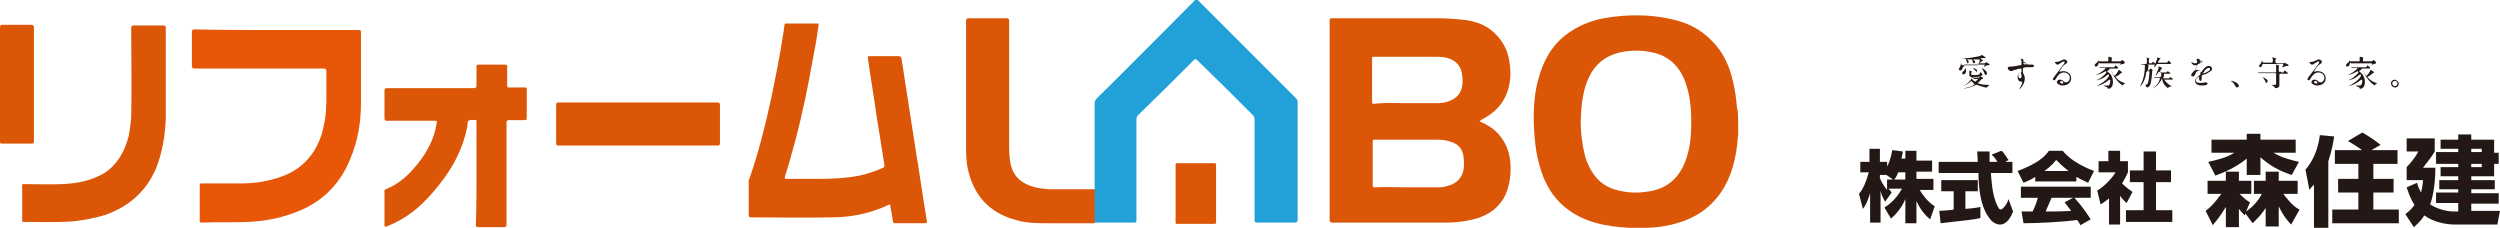
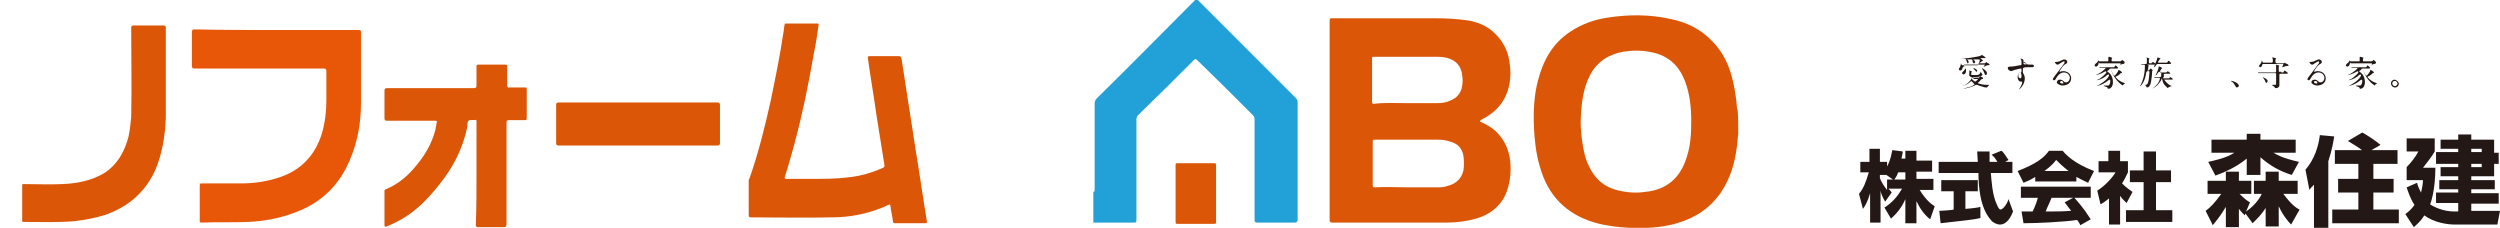
<svg xmlns="http://www.w3.org/2000/svg" version="1.1" id="Layer_1" x="0px" y="0px" width="383px" height="34.9px" viewBox="0 0 383 34.9" style="enable-background:new 0 0 383 34.9;" xml:space="preserve">
  <style type="text/css">
	.st0{fill-rule:evenodd;clip-rule:evenodd;fill:#DB5607;}
	.st1{fill-rule:evenodd;clip-rule:evenodd;fill:#22A1D8;}
	.st2{fill-rule:evenodd;clip-rule:evenodd;fill:#E85607;}
	.st3{fill:#231815;}
</style>
  <title>logo</title>
  <g>
    <g>
      <path class="st0" d="M266.3,20.5c-0.1,0.6-0.1,1.3-0.2,1.9c-0.3,2.5-1,4.9-2.4,7c-1.7,2.5-4,4-6.8,4.8c-2.4,0.7-4.8,0.8-7.3,0.7    c-1.8-0.1-3.5-0.3-5.3-0.8c-4.4-1.3-7.2-4.2-8.4-8.6c-0.6-2-0.8-4-0.9-6c-0.1-2.4,0-4.8,0.6-7.1c0.8-3.1,2.2-5.7,4.9-7.5    c1.8-1.2,3.7-1.9,5.8-2.2c3.2-0.5,6.4-0.5,9.6,0.2c2.5,0.5,4.7,1.6,6.4,3.4c1.7,1.7,2.7,3.9,3.2,6.2c0.3,1.3,0.5,2.6,0.6,4    c0,0.1,0,0.2,0.1,0.3C266.3,17.9,266.3,19.2,266.3,20.5z M259.1,18.6c0-2-0.2-4.1-0.9-6c-0.9-2.5-2.6-4.1-5.2-4.6    c-1.4-0.3-2.8-0.3-4.2-0.1c-2.3,0.4-4.1,1.5-5.2,3.6c-1,1.9-1.3,4.1-1.4,6.2c-0.1,1.3,0,2.7,0.2,4c0.2,1.3,0.4,2.5,1,3.7    c0.9,2,2.4,3.3,4.6,3.8c1.3,0.3,2.7,0.4,4,0.2c3.3-0.3,5.4-2.1,6.4-5.3C259,22.3,259.1,20.4,259.1,18.6z" />
      <path class="st0" d="M226.7,18.6c1.1,0.5,2.2,1.1,3,2.1c1.1,1.3,1.6,2.8,1.7,4.4c0.1,1.6-0.1,3.1-0.7,4.6c-0.9,2-2.5,3.2-4.6,3.8    c-1.4,0.4-2.9,0.6-4.4,0.6c-5.9,0-11.7,0-17.6,0c-0.3,0-0.4-0.1-0.4-0.4c0-10.2,0-20.4,0-30.5c0-0.4,0.1-0.4,0.4-0.4    c5.3,0,10.7,0,16,0c1.5,0,3.1,0.1,4.6,0.3c1.3,0.2,2.5,0.6,3.6,1.4c1.4,1.1,2.4,2.5,2.8,4.2c0.2,0.9,0.3,1.8,0.3,2.7    c-0.1,3.1-1.5,5.4-4.2,6.8C226.9,18.4,226.8,18.4,226.7,18.6z M215.6,28.7c1.5,0,3,0,4.6,0c0.5,0,1,0,1.5-0.2    c1.3-0.3,2.2-1.1,2.5-2.4c0.1-0.7,0.1-1.5,0-2.2c-0.2-1.2-0.9-1.9-2-2.2c-0.6-0.2-1.2-0.3-1.9-0.3c-3.2,0-6.5,0-9.7,0    c-0.2,0-0.3,0-0.3,0.3c0,2.2,0,4.5,0,6.7c0,0.3,0.1,0.3,0.3,0.3C212.2,28.6,213.9,28.7,215.6,28.7z M215.4,15.8c1.6,0,3.2,0,4.8,0    c0.7,0,1.4-0.1,2-0.4c1-0.4,1.6-1.1,1.8-2.2c0.1-0.6,0.1-1.2,0-1.7c-0.1-0.9-0.5-1.7-1.3-2.2c-0.8-0.5-1.7-0.6-2.6-0.6    c-3.2,0-6.4,0-9.6,0c-0.3,0-0.3,0-0.3,0.3c0,2.2,0,4.4,0,6.6c0,0.3,0.1,0.3,0.3,0.3C212.2,15.7,213.8,15.8,215.4,15.8z" />
      <path class="st1" d="M167.7,29c0-0.2,0-0.3,0-0.5c0-4.2,0-8.4,0-12.6c0-0.4,0.1-0.6,0.4-0.9c5-4.9,9.9-9.9,14.9-14.9    c0.2-0.3,0.4-0.2,0.6,0c3.3,3.3,6.7,6.7,10,10c1.6,1.6,3.3,3.3,4.9,4.9c0.2,0.2,0.3,0.4,0.3,0.6c0,6,0,12,0,18    c0,0.3-0.1,0.5-0.4,0.5c-1.9,0-3.8,0-5.8,0c-0.3,0-0.4-0.1-0.4-0.4c0-5.1,0-10.3,0-15.4c0-0.3-0.1-0.5-0.3-0.7    c-2.8-2.8-5.6-5.6-8.5-8.4c-0.2-0.2-0.3-0.2-0.5,0c-2.8,2.8-5.6,5.6-8.5,8.4c-0.2,0.2-0.3,0.4-0.3,0.7c0,5.1,0,10.2,0,15.3    c0,0.5,0,0.5-0.5,0.5c-2,0-4.1,0-6.1,0c0-1.6,0-3.1,0-4.7C167.7,29.4,167.7,29.2,167.7,29z" />
      <path class="st0" d="M120.3,27.4c1.8,0,3.5,0,5.2,0c2.1,0,4.2-0.1,6.2-0.5c1.3-0.3,2.5-0.7,3.6-1.2c0.2-0.1,0.2-0.2,0.2-0.4    c-0.4-2.5-0.8-5-1.2-7.5c-0.4-2.9-0.9-5.7-1.3-8.6c-0.1-0.6-0.1-0.6,0.5-0.6c1.4,0,2.8,0,4.2,0c0.2,0,0.3,0.1,0.4,0.3    c0.7,4.7,1.5,9.5,2.2,14.2c0.6,3.6,1.1,7.2,1.7,10.8c0,0.2,0,0.3-0.2,0.3c-1.6,0-3.1,0-4.7,0c-0.2,0-0.3-0.1-0.3-0.3    c-0.1-0.8-0.3-1.6-0.4-2.4c0-0.2-0.1-0.2-0.3-0.1c-2.8,1.3-5.7,1.9-8.7,1.9c-4.1,0.1-8.3,0-12.4,0c-0.2,0-0.3-0.1-0.3-0.3    c0-1.8,0-3.5,0-5.3c0-0.1,0-0.2,0.1-0.3c1.4-4,2.4-8,3.3-12.1c0.7-3.4,1.4-6.8,1.9-10.2c0.1-0.4,0.1-0.9,0.2-1.3    c0-0.2,0.1-0.2,0.3-0.2c1.6,0,3.2,0,4.7,0c0.3,0,0.2,0.1,0.2,0.3c-0.2,1.4-0.4,2.8-0.7,4.2c-0.8,4.6-1.7,9.1-2.9,13.6    c-0.5,1.8-1,3.7-1.6,5.5C120.3,27.3,120.3,27.3,120.3,27.4z" />
      <path class="st2" d="M42.4,4.6c4.2,0,8.3,0,12.5,0c0.4,0,0.4,0.1,0.4,0.4c0,3.6,0,7.2,0,10.8c0,3-0.5,5.9-1.7,8.7    c-1.7,4.1-4.7,6.8-8.8,8.2c-2.2,0.8-4.5,1.2-6.8,1.3c-2.4,0.1-4.7,0-7.1,0.1c-0.3,0-0.3-0.1-0.3-0.3c0-1.8,0-3.6,0-5.4    c0-0.3,0.1-0.3,0.3-0.3c2,0,4,0,6,0c2.1,0,4.1-0.3,6.1-1c3.2-1.1,5.3-3.4,6.3-6.6c0.5-1.7,0.7-3.4,0.7-5.2c0-1.5,0-3,0-4.4    c0-0.3-0.1-0.4-0.4-0.4c-6.6,0-13.2,0-19.8,0c-0.3,0-0.4-0.1-0.4-0.4c0-1.7,0-3.5,0-5.2c0-0.3,0.1-0.4,0.4-0.4    C34,4.6,38.2,4.6,42.4,4.6z" />
      <path class="st0" d="M73,26.5c0-2.6,0-5.2,0-7.8c0-0.3,0-0.4-0.3-0.3c-0.3,0-0.7-0.1-0.9,0.1c-0.2,0.1-0.2,0.6-0.2,0.9    c-0.7,3.4-2.2,6.3-4.4,9c-1.6,2-3.4,3.9-5.7,5.2c-0.7,0.4-1.5,0.8-2.3,1.1c-0.2,0.1-0.3,0-0.3-0.2c0-1.7,0-3.5,0-5.2    c0-0.1,0-0.3,0.2-0.3c1.7-0.7,3.1-1.8,4.3-3.2c1.5-1.7,2.7-3.6,3.3-5.9c0.1-0.4,0.1-0.7,0.2-1.1c0.1-0.3,0-0.3-0.3-0.3    c-2.4,0-4.8,0-7.3,0c-0.3,0-0.4-0.1-0.4-0.4c0-1.4,0-2.8,0-4.2c0-0.3,0.1-0.4,0.4-0.4c4.4,0,8.9,0,13.3,0c0.3,0,0.4-0.1,0.4-0.4    c0-1,0-1.9,0-2.9c0-0.2,0-0.3,0.3-0.3c1.4,0,2.7,0,4.1,0c0.3,0,0.3,0.1,0.3,0.3c0,1,0,1.9,0,2.9c0,0.3,0.1,0.3,0.3,0.3    c0.8,0,1.6,0,2.4,0c0.2,0,0.3,0,0.3,0.3c0,1.5,0,2.9,0,4.4c0,0.3-0.1,0.3-0.3,0.3c-0.8,0-1.6,0-2.4,0c-0.3,0-0.4,0.1-0.4,0.4    c0,5.2,0,10.3,0,15.5c0,0.4-0.1,0.5-0.5,0.5c-1.3,0-2.6,0-3.8,0c-0.3,0-0.4-0.1-0.4-0.3C73,31.7,73,29.1,73,26.5z" />
-       <path class="st0" d="M167.7,29c0.1,0.2,0,0.4,0,0.5c0,1.6,0,3.1,0,4.7c-2.3,0-4.6,0-6.9,0c-1.8,0-3.5,0-5.2-0.5    c-4-1.1-6.4-3.7-7.3-7.7c-0.3-1.3-0.3-2.6-0.3-3.9c0-6.3,0-12.6,0-18.9c0-0.3,0.1-0.4,0.4-0.4c1.9,0,3.9,0,5.8,0    c0.3,0,0.4,0.1,0.4,0.4c0,6.2,0,12.4,0,18.6c0,1.1,0,2.1,0.2,3.2c0.4,2.1,1.8,3.2,3.8,3.7c0.9,0.2,1.8,0.3,2.7,0.3    C163.4,29,165.5,29,167.7,29z" />
      <path class="st0" d="M25.4,11.1c0,2.3,0,4.7,0,7c-0.1,2.6-0.5,5.2-1.5,7.7c-1.5,3.5-4.1,5.8-7.7,7.1c-1.6,0.5-3.2,0.8-4.9,1    c-2.6,0.2-5.1,0.1-7.7,0.1c-0.2,0-0.2-0.1-0.2-0.2c0-1.8,0-3.6,0-5.4c0-0.2,0.1-0.2,0.2-0.2c2,0,4,0.1,6,0    c2.2-0.1,4.4-0.5,6.4-1.7c2-1.3,3.1-3.3,3.7-5.6c0.2-1,0.3-1.9,0.4-2.9c0.1-4.6,0-9.1,0-13.7c0-0.3,0.1-0.4,0.4-0.4    c1.5,0,3,0,4.5,0c0.3,0,0.4,0.1,0.4,0.3C25.4,6.5,25.4,8.8,25.4,11.1C25.4,11.1,25.4,11.1,25.4,11.1z" />
      <path class="st0" d="M97.8,15.7c4,0,8.1,0,12.1,0c0.3,0,0.4,0.1,0.4,0.4c0,1.9,0,3.9,0,5.8c0,0.3-0.1,0.4-0.4,0.4    c-8.1,0-16.2,0-24.3,0c-0.3,0-0.4-0.1-0.4-0.4c0-1.9,0-3.9,0-5.8c0-0.3,0.1-0.4,0.4-0.4C89.7,15.7,93.7,15.7,97.8,15.7z" />
-       <path class="st0" d="M5.2,12.9c0,2.9,0,5.8,0,8.7C5.2,22,5.1,22,4.8,22c-1.5,0-2.9,0-4.4,0C0.1,22,0,22,0,21.7C0,15.9,0,10,0,4.2    c0-0.3,0.1-0.4,0.4-0.4c1.5,0,2.9,0,4.4,0c0.3,0,0.4,0.1,0.4,0.4C5.2,7.1,5.2,10,5.2,12.9z" />
      <path class="st0" d="M180.1,29.6c0-1.4,0-2.9,0-4.3c0-0.3,0.1-0.3,0.3-0.3c1.9,0,3.7,0,5.6,0c0.2,0,0.3,0,0.3,0.3    c0,2.9,0,5.8,0,8.7c0,0.2,0,0.3-0.3,0.3c-1.9,0-3.8,0-5.6,0c-0.3,0-0.3-0.1-0.3-0.3C180.1,32.5,180.1,31,180.1,29.6z" />
    </g>
    <g>
      <g>
        <path class="st3" d="M300.9,10.2c-0.1,0-0.1,0-0.2,0.1c-0.1,0.5-0.3,0.5-0.4,0.5c-0.1,0-0.2-0.1-0.2-0.2c0-0.1,0-0.1,0.1-0.2     c0.1-0.2,0.2-0.4,0.2-0.6c0,0,0-0.1,0-0.1c0,0,0.1,0.1,0.1,0.2c0.1,0.1,0.1,0.1,0.2,0.1h2.2c0.1,0,0.1,0,0.3-0.4     c0.1-0.2,0.1-0.3,0.1-0.4c0-0.1-0.1-0.1-0.1-0.1c-0.1,0-0.3,0-0.4,0c-0.2,0-0.4,0-0.5,0c0,0,0,0,0,0c0,0,0.1,0.1,0.1,0.1     c0.1,0.1,0.2,0.2,0.2,0.3c0,0.1-0.1,0.2-0.2,0.2c-0.1,0-0.2-0.2-0.2-0.3c0-0.1,0-0.2-0.1-0.3c0,0-0.1,0-0.1,0c0,0-0.6,0-0.7,0     c0,0,0,0,0,0c0,0,0,0,0,0c0.1,0,0.3,0.2,0.3,0.4c0,0.1-0.1,0.2-0.1,0.2c-0.1,0-0.1,0-0.2-0.3c-0.1-0.2-0.1-0.4-0.3-0.4     c0,0-0.3,0-0.3,0c0,0-0.5,0-0.5,0c0,0,0,0,0.1,0c0,0,1.4-0.1,1.9-0.2c0.6-0.1,1.2-0.2,1.3-0.3c0,0,0.1-0.1,0.1-0.1     c0,0,0.5,0.3,0.6,0.4c0,0,0,0,0,0c0,0.1-0.1,0.1-0.1,0.1c0,0-0.2,0-0.2,0c0,0-0.5,0-0.5,0c0,0,0,0,0,0c0,0,0.1,0.1,0.2,0.2     c0.2,0.1,0.2,0.2,0.2,0.2c0,0-0.2,0.1-0.2,0.1c-0.1,0.1-0.4,0.3-0.4,0.3c0,0,0,0,0,0h0.8c0.1,0,0.1,0,0.2-0.1     c0.1-0.1,0.1-0.1,0.1-0.1c0,0,0.2,0.2,0.3,0.2c0.2,0.1,0.2,0.2,0.2,0.2c0,0.1-0.2,0.1-0.3,0.1c-0.2,0-0.4,0.2-0.5,0.2     c0,0-0.1,0-0.1,0c0,0,0,0,0,0c0,0,0.2-0.3,0.2-0.3c0,0,0,0-0.1,0H300.9z M303.1,11.9c0,0,0.1,0,0.2-0.1c0.1-0.1,0.1-0.1,0.1-0.1     c0,0,0.2,0.1,0.2,0.1c0,0,0.2,0.1,0.2,0.1c0,0,0,0,0,0.1c0,0.1-0.1,0.1-0.1,0.1c-0.1,0-0.1,0-0.2,0.1c-0.3,0.3-0.3,0.4-0.4,0.4     c-0.1,0.1-0.1,0.1-0.1,0.1c0,0.1,0.7,0.3,1.4,0.3c0.2,0,0.4,0,0.4,0c0,0,0,0,0,0c0,0,0,0,0,0c0,0,0,0,0,0     c-0.2,0.2-0.3,0.2-0.3,0.3c-0.1,0.1-0.1,0.1-0.1,0.1c-0.1,0-0.4,0-0.6-0.1c-0.4-0.1-0.7-0.2-0.9-0.3c-0.1,0-0.1,0-0.1,0     c0,0-0.1,0-0.1,0c-0.7,0.4-1.7,0.6-2.1,0.6c0,0,0,0,0,0c0,0,0.1,0,0.1,0c0.3-0.1,0.8-0.2,1.1-0.3c0.1,0,0.7-0.3,0.7-0.4     c0,0,0,0-0.1-0.1c-0.1-0.1-0.3-0.3-0.3-0.3c-0.1-0.1-0.1-0.1-0.1-0.1c0,0-0.1,0.1-0.1,0.1c-0.3,0.3-1,0.7-1.4,0.7c0,0,0,0,0,0     c0,0,0,0,0,0c0,0,0.1,0,0.1,0c1-0.3,1.5-1.2,1.5-1.3c0-0.1-0.1-0.1-0.1-0.1c-0.1,0-0.2-0.1-0.3-0.2c0,0,0-0.4,0-0.5     c0-0.2,0-0.2,0-0.2c0,0,0-0.1,0-0.1c0,0,0,0,0,0s0.4,0.1,0.4,0.2c0,0-0.1,0.1-0.1,0.1c0,0,0,0.3,0,0.3c0,0.1,0,0.1,0.5,0.1     c0.1,0,0.6,0,0.7-0.1c0.1-0.1,0.2-0.2,0.2-0.4c0-0.1,0-0.1,0-0.1c0,0,0,0,0,0c0,0,0,0.2,0.1,0.2c0.1,0.2,0.2,0.2,0.2,0.3     c0,0.2-0.3,0.4-1,0.4c-0.1,0-0.3,0-0.4,0c0,0,0,0,0,0c0,0,0.2,0.1,0.2,0.1c0,0-0.1,0.1-0.1,0.1c-0.1,0-0.1,0.1-0.1,0.1     c0,0,0,0,0.1,0H303.1z M301.2,10.8c0,0.6-0.4,0.6-0.4,0.6c-0.1,0-0.2-0.1-0.2-0.2c0-0.1,0-0.1,0.2-0.3c0.1-0.1,0.1-0.1,0.2-0.2     c0-0.1,0.1-0.2,0.1-0.2C301.2,10.5,301.2,10.8,301.2,10.8z M302.1,12C302.1,12,302,12,302.1,12c-0.1,0.1,0.4,0.5,0.5,0.5     c0.1,0,0.5-0.4,0.5-0.5c0-0.1,0-0.1-0.1-0.1H302.1z M302.3,10.4c0,0,0.3,0.1,0.4,0.2c0.1,0.1,0.2,0.1,0.2,0.2     c0,0.1-0.1,0.2-0.1,0.2c0,0-0.1,0-0.1-0.1C302.5,10.7,302.3,10.5,302.3,10.4C302.3,10.4,302.2,10.4,302.3,10.4     C302.2,10.4,302.3,10.4,302.3,10.4z M303.6,10.4c0,0,0.8,0.4,0.8,0.8c0,0.2-0.1,0.3-0.2,0.3c-0.1,0-0.1-0.1-0.2-0.3     C303.9,11,303.9,10.9,303.6,10.4C303.6,10.5,303.6,10.5,303.6,10.4C303.6,10.4,303.6,10.4,303.6,10.4z" />
        <path class="st3" d="M308,10.2c0.4,0,1-0.1,1.4-0.2c0.3,0,0.3-0.1,0.3-0.2c0-0.3,0-0.6-0.1-0.7c0,0-0.1-0.1-0.1-0.1     c0,0,0.1,0,0.1,0c0.2,0,0.4,0.1,0.4,0.3c0,0,0,0.1,0,0.2c0,0.1,0.2,0.2,0.5,0.3c0.1,0.1,0.3,0.1,0.5,0.1c0.1,0,0.3,0,0.3,0     c0.1,0,0.3,0,0.3,0.2c0,0.1-0.1,0.2-0.3,0.2c-0.1,0-0.6,0-0.7,0c-0.1,0-0.5,0-0.6,0.1c-0.1,0-0.1,0.1-0.1,0.6     c0,0.1,0,0.2,0.1,0.3c0.1,0.2,0.2,0.4,0.2,0.7c0,1-0.8,1.7-0.9,1.7c0,0,0,0,0,0c0,0,0.2-0.3,0.2-0.3c0.1-0.2,0.3-0.5,0.3-0.8     c0,0,0-0.1-0.1-0.1c0,0-0.1,0-0.1,0c-0.3,0-0.5-0.3-0.5-0.7c0-0.1,0-0.6,0.5-0.7c0.1,0,0.1-0.1,0.1-0.3c0-0.3,0-0.3-0.1-0.3     c-0.1,0-0.6,0.1-0.9,0.2c-0.1,0-0.5,0.2-0.6,0.2c-0.1,0-0.5-0.2-0.5-0.4c0,0,0,0,0-0.1C307.6,10.2,307.9,10.2,308,10.2z      M309.5,11.1c-0.1,0-0.3,0.2-0.3,0.5c0,0.3,0.2,0.4,0.3,0.4c0.2,0,0.2-0.3,0.2-0.4c0-0.2-0.1-0.3-0.1-0.4     C309.7,11.2,309.6,11.1,309.5,11.1z M310,9.8C310,9.9,310,9.9,310,9.8c0.1,0.1,0.5,0.1,0.5,0c0,0-0.3-0.3-0.4-0.3     C310,9.6,310,9.7,310,9.8z" />
        <path class="st3" d="M317.1,11.9c0-0.4-0.4-0.8-0.9-0.8c-0.7,0-1.1,0.7-1.2,0.9c-0.1,0.2-0.2,0.3-0.3,0.3c-0.1,0-0.2-0.1-0.2-0.1     c0-0.1,0-0.2,0.4-0.7c0.3-0.4,0.4-0.5,1.2-1.6c0.2-0.2,0.2-0.4,0.2-0.4c0,0,0-0.1-0.1-0.1c-0.2,0-0.5,0.3-0.6,0.3     c-0.2,0.2-0.3,0.2-0.4,0.2c-0.2,0-0.4-0.3-0.4-0.4c0,0,0,0,0.1,0c0.3,0,0.7-0.1,0.8-0.2c0.3-0.1,0.4-0.2,0.5-0.2     c0.2,0,0.5,0.1,0.5,0.4c0,0.2-0.1,0.2-0.4,0.4c-0.4,0.3-0.8,1-0.8,1.1c0,0,0,0,0,0c0,0,0.1,0,0.1,0c0.2-0.1,0.3-0.1,0.5-0.1     c0.7,0,1.2,0.5,1.2,1.1c0,0.7-0.6,1.1-1.3,1.1c-0.5,0-0.9-0.3-0.9-0.5c0-0.2,0.2-0.4,0.5-0.4c0.2,0,0.4,0.1,0.6,0.3     c0.1,0.1,0.1,0.1,0.2,0.1C316.7,12.7,317.1,12.4,317.1,11.9z M315.8,12.4c-0.1,0-0.2,0.1-0.2,0.2c0,0.1,0.2,0.2,0.4,0.2     c0.1,0,0.1,0,0.1-0.1C316.1,12.6,316,12.4,315.8,12.4z" />
        <path class="st3" d="M321.6,9.6c-0.1,0-0.1,0-0.1,0.1c0,0.1-0.1,0.5-0.4,0.5c-0.1,0-0.2-0.1-0.2-0.2c0-0.1,0.1-0.2,0.2-0.3     c0.2-0.1,0.3-0.3,0.4-0.5c0,0,0,0,0-0.1c0,0,0,0.1,0,0.2c0,0.1,0.1,0.1,0.2,0.1h1.2c0.1,0,0.1,0,0.1-0.2c0-0.2,0-0.3,0-0.3     c0,0,0-0.1,0-0.1c0,0,0-0.1,0.1-0.1c0,0,0.5,0.1,0.5,0.2c0,0-0.1,0.1-0.1,0.1c0,0,0,0.1,0,0.2c0,0.2,0,0.2,0.2,0.2h1     c0.1,0,0.2,0,0.3-0.1c0.1-0.1,0.1-0.1,0.1-0.1c0,0,0.1,0,0.3,0.2c0.1,0.1,0.1,0.1,0.1,0.2c0,0.1-0.1,0.2-0.3,0.2     c-0.1,0-0.3,0.1-0.4,0.2c0,0-0.1,0.1-0.1,0.1c0,0,0,0,0,0c0,0,0-0.1,0.1-0.1c0.1-0.1,0.1-0.2,0.1-0.2c0-0.1-0.1-0.1-0.1-0.1     H321.6z M323.4,10.4C323.4,10.4,323.3,10.4,323.4,10.4c-0.1,0.2,0.4,1.2,0.5,1.2c0.2,0,0.6-0.7,0.6-0.7c0,0,0-0.2,0.1-0.2     c0,0,0.5,0.3,0.5,0.4c0,0-0.1,0.1-0.1,0.1c-0.1,0-0.1,0-0.3,0.2c-0.1,0.1-0.4,0.3-0.5,0.3c0,0-0.1,0-0.1,0.1c0,0,0.4,0.6,1.3,0.9     c0.1,0,0.1,0.1,0.2,0.1c-0.1,0-0.2,0.1-0.2,0.1c-0.1,0-0.1,0.1-0.2,0.2c0,0,0,0,0,0c0,0-0.5-0.3-0.9-0.8     c-0.6-0.7-0.8-1.3-0.9-1.7c0,0,0-0.1-0.1-0.1c0,0-0.1,0-0.2,0.2c0,0-0.3,0.2-0.3,0.2c0,0,0,0,0.1,0.1c0.8,0.5,0.8,1.4,0.8,1.6     c0,0.6-0.3,1-0.7,1c-0.1,0-0.1,0-0.1-0.1c0-0.1-0.2-0.2-0.5-0.3c-0.1,0-0.1,0-0.1-0.1c0,0,0,0,0,0c0,0,0.2,0,0.3,0     c0.1,0,0.3,0,0.3,0c0.1,0,0.2,0,0.3-0.2c0-0.1,0.1-0.2,0.1-0.4s0-0.3-0.1-0.3c0,0-0.2,0.1-0.2,0.1c-0.8,0.7-1.8,0.9-1.8,0.9     c0,0,0,0,0,0c0,0,0.1-0.1,0.2-0.1c0.6-0.4,1.1-0.6,1.6-1.3c0-0.1,0.1-0.1,0.1-0.2c0,0,0-0.2-0.1-0.2c0,0,0,0-0.2,0.1     c-0.6,0.6-1.5,0.8-1.6,0.8c0,0,0,0,0,0c0,0,0.3-0.2,0.4-0.2c0.5-0.3,1.1-0.9,1.1-1c0-0.1-0.1-0.2-0.1-0.2c0,0-0.2,0.1-0.2,0.1     c-0.5,0.3-1.2,0.5-1.3,0.5c0,0,0,0,0,0c0,0,0.1-0.1,0.2-0.1c0.8-0.4,1.3-0.9,1.3-1c0,0,0,0-0.2,0c-0.4,0-0.5,0-0.6,0     c0,0-0.1,0-0.1,0c0,0,0,0,0,0l-0.1-0.1c0,0,0,0,0,0c0,0,0,0,0,0c0,0,0.2,0,0.2,0c0.2,0,0.4,0,0.6,0h1.2c0.2,0,0.2,0,0.3,0     c0,0,0.2-0.3,0.2-0.3c0,0,0.4,0.3,0.4,0.4s-0.1,0.1-0.2,0.1H323.4z" />
        <path class="st3" d="M329.1,10.8c0.1,0,0.1,0,0.2-0.1c0,0,0.1-0.2,0.2-0.2c0,0,0.3,0.2,0.3,0.3c0,0-0.1,0.1-0.1,0.1     c0,0,0,0,0,0.2c0,0.2-0.1,1.5-0.3,1.9c-0.2,0.4-0.4,0.4-0.5,0.4c0,0-0.1-0.1-0.1-0.2c-0.1-0.1-0.1-0.1-0.2-0.2c0,0-0.1,0-0.1,0     c0,0,0,0,0,0c0,0,0.2,0,0.2,0c0.2,0,0.3-0.1,0.4-0.4c0.1-0.3,0.2-1.3,0.2-1.6c0-0.1-0.1-0.1-0.2-0.1H329c-0.1,0-0.1,0.1-0.2,0.2     c0,0.2-0.2,1.4-0.8,2c0,0-0.1,0.1-0.2,0.1c0,0,0,0,0,0c0,0,0.2-0.2,0.2-0.3c0.2-0.3,0.6-1.4,0.6-2.8c0-0.1,0-0.2-0.1-0.2     c-0.1,0-0.3,0-0.4,0c0,0,0,0,0,0l-0.1-0.1c0,0,0,0,0,0c0,0,0,0,0,0c0.1,0,0.6,0,0.7,0c0.2,0,0.2,0,0.2-0.7c0-0.1,0-0.2,0-0.2     c0,0-0.1-0.1-0.1-0.1c0,0,0,0,0,0c0,0,0.5,0.1,0.5,0.2c0,0,0,0.1-0.1,0.1c0,0,0,0.1,0,0.2c0,0.4,0,0.4,0.2,0.4c0.1,0,0.1,0,0.2,0     c0,0,0.2-0.2,0.2-0.2c0.1,0,0.4,0.2,0.4,0.3c0,0.1-0.1,0.1-0.1,0.1H329c0,0,0,0,0,0c0,0,0,0,0.1,0.1c0,0,0.1,0,0.1,0.1     c0,0-0.1,0.1-0.1,0.2c0,0.1,0,0.4,0,0.4C328.9,10.7,328.9,10.8,329.1,10.8L329.1,10.8z M331.5,11.8c0,0-0.1,0-0.1,0.1     c0,0.1,0.4,0.8,1.1,1.2c0,0,0.3,0.1,0.3,0.1c0,0,0,0-0.1,0c0,0-0.2,0-0.5,0.2c0,0-0.1,0.1-0.1,0.1c0,0-0.2-0.2-0.5-0.5     c-0.3-0.4-0.3-0.7-0.4-1c0-0.1,0-0.1,0-0.1c0,0,0,0,0,0c0,0.2-0.2,0.6-0.4,0.8c-0.4,0.6-1.1,0.9-1.1,0.9c0,0,0,0,0,0c0,0,0,0,0,0     c0.2-0.1,0.4-0.3,0.7-0.6c0.4-0.4,0.5-0.9,0.5-1c0-0.1-0.1-0.1-0.1-0.1c-0.2,0-0.5,0-0.6,0c0,0-0.1,0-0.1,0c0,0,0,0,0,0l-0.1-0.1     c0,0,0,0,0,0c0,0,0,0,0,0c0,0,0.2,0,0.2,0c0.2,0,0.5,0,0.7,0c0.1,0,0.1,0,0.2-0.1c0-0.1,0-0.3,0-0.5c0-0.2,0-0.2-0.2-0.2h-0.1     c-0.1,0-0.1,0-0.3,0.3c0,0.1-0.3,0.3-0.3,0.3c0,0,0,0,0,0c0,0,0.1-0.2,0.1-0.2c0.2-0.4,0.4-0.9,0.4-1.1c0,0,0-0.1,0-0.1     c0,0,0,0,0.1,0c0.1,0,0.3,0.1,0.4,0.2c0,0,0,0,0,0.1c0,0-0.1,0.1-0.1,0.1c-0.1,0.1-0.2,0.3-0.2,0.4c0,0.1,0.1,0.1,0.1,0.1h0.7     c0.2,0,0.2,0,0.2,0c0,0,0.2-0.2,0.2-0.2c0,0,0.4,0.3,0.4,0.3c0,0.1-0.1,0.1-0.2,0.1h-0.6c-0.1,0-0.2,0-0.2,0.1c0,0.1,0,0.5,0,0.5     c0,0.1,0,0.1,0.1,0.1h0.6c0,0,0,0,0.1,0c0,0,0.2-0.2,0.2-0.2c0,0,0.4,0.3,0.4,0.3c0,0.1-0.1,0.1-0.4,0.1H331.5z M331.7,9.6     c0.2,0,0.2,0,0.3,0c0,0,0.2-0.3,0.2-0.3c0.1,0,0.4,0.3,0.4,0.4s0,0.1-0.3,0.1h-1.7c-0.1,0-0.2,0-0.3,0.2     c-0.1,0.2-0.3,0.3-0.3,0.3c0,0,0,0,0,0c0,0,0,0,0-0.1c0.1-0.3,0.5-1.1,0.5-1.3c0,0,0-0.1,0-0.1c0,0,0,0,0,0c0,0,0.5,0.1,0.5,0.2     c0,0-0.2,0.1-0.2,0.2c-0.1,0.1-0.2,0.3-0.2,0.3c0,0.1,0.1,0.1,0.1,0.1H331.7z" />
-         <path class="st3" d="M335.7,11.5c0-0.2,0.1-0.3,0.5-0.7c0.2-0.3,0.4-0.7,0.4-0.8c0,0,0,0-0.1,0c-0.1,0-0.3,0-0.3,0     c-0.2,0-0.5-0.3-0.5-0.5c0,0,0,0,0,0c0,0,0.2,0.1,0.2,0.1c0.1,0,0.2,0.1,0.3,0.1c0.4,0,0.4-0.1,0.4-0.2c0,0,0-0.1,0-0.2     c0,0-0.1-0.1-0.1-0.2c0,0,0.1-0.1,0.2-0.1c0.1,0,0.3,0,0.3,0.2c0,0.1,0,0.1,0.2,0.1c0,0,0.2,0,0.2,0.1c0,0.2-0.4,0.3-0.6,0.4     c-0.1,0-0.1,0-0.2,0.3c-0.1,0.3-0.1,0.3-0.3,0.6c0,0,0,0.1,0,0.1c0,0,0,0,0,0c0,0,0.1,0,0.2-0.1c0.1,0,0.1,0,0.2,0     c0.1,0,0.3,0,0.4,0.3c0,0.1,0,0.1,0.1,0.1c0,0,0.2-0.2,0.2-0.3c0.2-0.2,0.5-0.7,1-0.7c0.3,0,0.5,0.2,0.5,0.5     c0,0.2-0.4,0.4-0.7,0.6c-0.1,0.1-0.7,0.3-0.8,0.3c-0.1,0.1-0.1,0.1-0.1,0.2c0,0,0,0.3,0,0.3c0,0.1,0,0.4-0.2,0.4     c-0.1,0-0.2-0.2-0.2-0.3c0-0.1,0-0.3,0-0.3c0,0,0-0.1,0-0.1c0,0-0.5,0.3-0.5,0.6c0,0.4,0.5,0.4,0.7,0.4c0.1,0,0.2,0,0.3,0     c0.1,0,0.4-0.1,0.5-0.1c0.1,0,0.3,0.1,0.3,0.2c0,0.3-0.8,0.3-0.9,0.3c-0.7,0-1-0.3-1-0.7c0-0.3,0.2-0.5,0.7-0.9     c0.1,0,0.1-0.1,0.1-0.2c0-0.2,0-0.5-0.2-0.5c-0.2,0-0.5,0.2-0.6,0.6c-0.1,0.1-0.1,0.3-0.3,0.3C335.8,11.7,335.7,11.7,335.7,11.5z      M337,9.6c0,0,0.3-0.1,0.3-0.1c0-0.1-0.1-0.1-0.2-0.1C337,9.4,337,9.5,337,9.6C337,9.6,337,9.6,337,9.6z M337.5,11.3     C337.5,11.3,337.5,11.3,337.5,11.3c0,0,1.1-0.4,1.1-0.7c0-0.1-0.1-0.2-0.2-0.2C337.9,10.4,337.5,11.2,337.5,11.3z" />
        <path class="st3" d="M342.7,13.4c-0.1,0-0.1,0-0.3-0.3c-0.1-0.2-0.2-0.4-0.5-0.6c0,0-0.1,0-0.1-0.1s0,0,0.1,0     c0.2,0,1.1,0.3,1.1,0.8C342.9,13.3,342.8,13.4,342.7,13.4z" />
-         <path class="st3" d="M349.5,11.1c0.2,0,0.2,0,0.3,0c0,0,0.2-0.3,0.2-0.3c0,0,0.5,0.3,0.5,0.4c0,0.1-0.1,0.1-0.3,0.1h-0.9     c-0.1,0-0.1,0.1-0.1,0.2c0,0.2,0,1.3,0,1.5c0,0.2,0,0.3-0.2,0.4c-0.1,0.1-0.3,0.1-0.4,0.1c0,0-0.1,0-0.1-0.1     c-0.1-0.2-0.4-0.3-0.5-0.4c0,0,0,0,0,0c0,0,0,0,0,0c0,0,0.1,0,0.1,0c0.5,0,0.6,0,0.6-0.1c0-0.1,0-0.8,0-0.9c0-0.1,0-0.6,0-0.7     c0-0.1-0.1-0.1-0.2-0.1h-1.7c-0.5,0-0.6,0-0.7,0c0,0-0.1,0-0.1,0c0,0,0,0,0,0l-0.1-0.1c0,0,0,0,0,0c0,0,0,0,0,0c0,0,0.2,0,0.2,0     c0.3,0,0.5,0,0.7,0h1.7c0.1,0,0.2,0,0.2-0.2c0-0.3,0-0.5,0-0.6c0,0,0-0.2,0-0.3c0,0,0-0.1,0.1-0.1c0,0,0.2,0.1,0.2,0.1     c0.2,0,0.2,0.1,0.2,0.1c0,0-0.1,0.1-0.1,0.1c0,0.1,0,0.1,0,0.4c0,0.4,0,0.4,0.1,0.4H349.5z M349.7,9.7c0.1,0,0.1,0,0.2,0     c0.1-0.1,0.1-0.1,0.1-0.1c0,0,0.3,0.2,0.4,0.2c0.1,0.1,0.2,0.1,0.2,0.2c0,0.1,0,0.1-0.1,0.1c0,0-0.1,0-0.2,0     c-0.1,0-0.3,0.1-0.6,0.2c0,0-0.1,0-0.1,0c0,0,0,0,0,0c0,0,0.2-0.3,0.2-0.4c0-0.1-0.1-0.1-0.1-0.1h-3c-0.1,0-0.1,0-0.1,0.1     c-0.1,0.3-0.2,0.4-0.3,0.4c-0.1,0-0.2-0.1-0.2-0.2c0-0.1,0-0.1,0.2-0.3c0.1-0.2,0.2-0.3,0.2-0.5c0,0,0-0.1,0-0.1     c0,0,0.1,0.2,0.1,0.2c0,0.1,0,0.2,0.2,0.2h1.2c0.2,0,0.2-0.1,0.2-0.4c0-0.1,0-0.3-0.1-0.3c0-0.1,0-0.1,0-0.1c0,0,0,0,0,0     c0,0,0.3,0,0.4,0.1c0.1,0,0.2,0,0.2,0.1c0,0,0,0.1-0.1,0.1c0,0,0,0.2,0,0.4c0,0.1,0.1,0.2,0.2,0.2H349.7z M346.6,11.8     C346.6,11.8,346.6,11.8,346.6,11.8C346.7,11.8,346.7,11.8,346.6,11.8c0.5,0.2,0.8,0.4,0.8,0.6c0,0.1-0.1,0.3-0.2,0.3     c-0.1,0-0.1-0.1-0.1-0.1c-0.1-0.3-0.2-0.4-0.4-0.7C346.7,11.9,346.6,11.8,346.6,11.8z" />
+         <path class="st3" d="M349.5,11.1c0.2,0,0.2,0,0.3,0c0,0,0.2-0.3,0.2-0.3c0,0,0.5,0.3,0.5,0.4c0,0.1-0.1,0.1-0.3,0.1h-0.9     c-0.1,0-0.1,0.1-0.1,0.2c0,0.2,0,1.3,0,1.5c0,0.2,0,0.3-0.2,0.4c-0.1,0.1-0.3,0.1-0.4,0.1c0,0-0.1,0-0.1-0.1     c-0.1-0.2-0.4-0.3-0.5-0.4c0,0,0,0,0,0c0,0,0,0,0,0c0,0,0.1,0,0.1,0c0.5,0,0.6,0,0.6-0.1c0-0.1,0-0.8,0-0.9c0-0.1,0-0.6,0-0.7     c0-0.1-0.1-0.1-0.2-0.1h-1.7c-0.5,0-0.6,0-0.7,0c0,0-0.1,0-0.1,0l-0.1-0.1c0,0,0,0,0,0c0,0,0,0,0,0c0,0,0.2,0,0.2,0     c0.3,0,0.5,0,0.7,0h1.7c0.1,0,0.2,0,0.2-0.2c0-0.3,0-0.5,0-0.6c0,0,0-0.2,0-0.3c0,0,0-0.1,0.1-0.1c0,0,0.2,0.1,0.2,0.1     c0.2,0,0.2,0.1,0.2,0.1c0,0-0.1,0.1-0.1,0.1c0,0.1,0,0.1,0,0.4c0,0.4,0,0.4,0.1,0.4H349.5z M349.7,9.7c0.1,0,0.1,0,0.2,0     c0.1-0.1,0.1-0.1,0.1-0.1c0,0,0.3,0.2,0.4,0.2c0.1,0.1,0.2,0.1,0.2,0.2c0,0.1,0,0.1-0.1,0.1c0,0-0.1,0-0.2,0     c-0.1,0-0.3,0.1-0.6,0.2c0,0-0.1,0-0.1,0c0,0,0,0,0,0c0,0,0.2-0.3,0.2-0.4c0-0.1-0.1-0.1-0.1-0.1h-3c-0.1,0-0.1,0-0.1,0.1     c-0.1,0.3-0.2,0.4-0.3,0.4c-0.1,0-0.2-0.1-0.2-0.2c0-0.1,0-0.1,0.2-0.3c0.1-0.2,0.2-0.3,0.2-0.5c0,0,0-0.1,0-0.1     c0,0,0.1,0.2,0.1,0.2c0,0.1,0,0.2,0.2,0.2h1.2c0.2,0,0.2-0.1,0.2-0.4c0-0.1,0-0.3-0.1-0.3c0-0.1,0-0.1,0-0.1c0,0,0,0,0,0     c0,0,0.3,0,0.4,0.1c0.1,0,0.2,0,0.2,0.1c0,0,0,0.1-0.1,0.1c0,0,0,0.2,0,0.4c0,0.1,0.1,0.2,0.2,0.2H349.7z M346.6,11.8     C346.6,11.8,346.6,11.8,346.6,11.8C346.7,11.8,346.7,11.8,346.6,11.8c0.5,0.2,0.8,0.4,0.8,0.6c0,0.1-0.1,0.3-0.2,0.3     c-0.1,0-0.1-0.1-0.1-0.1c-0.1-0.3-0.2-0.4-0.4-0.7C346.7,11.9,346.6,11.8,346.6,11.8z" />
        <path class="st3" d="M356.1,11.9c0-0.4-0.4-0.8-0.9-0.8c-0.7,0-1.1,0.7-1.2,0.9c-0.1,0.2-0.2,0.3-0.3,0.3c-0.1,0-0.2-0.1-0.2-0.1     c0-0.1,0-0.2,0.4-0.7c0.3-0.4,0.4-0.5,1.2-1.6c0.2-0.2,0.2-0.4,0.2-0.4c0,0,0-0.1-0.1-0.1c-0.2,0-0.5,0.3-0.6,0.3     c-0.2,0.2-0.3,0.2-0.4,0.2c-0.2,0-0.4-0.3-0.4-0.4c0,0,0,0,0.1,0c0.3,0,0.7-0.1,0.8-0.2c0.3-0.1,0.4-0.2,0.5-0.2     c0.2,0,0.5,0.1,0.5,0.4c0,0.2-0.1,0.2-0.4,0.4c-0.4,0.3-0.8,1-0.8,1.1c0,0,0,0,0,0c0,0,0.1,0,0.1,0c0.2-0.1,0.3-0.1,0.5-0.1     c0.7,0,1.2,0.5,1.2,1.1c0,0.7-0.6,1.1-1.3,1.1c-0.5,0-0.9-0.3-0.9-0.5c0-0.2,0.2-0.4,0.5-0.4c0.2,0,0.4,0.1,0.6,0.3     c0.1,0.1,0.1,0.1,0.2,0.1C355.7,12.7,356.1,12.4,356.1,11.9z M354.7,12.4c-0.1,0-0.2,0.1-0.2,0.2c0,0.1,0.2,0.2,0.4,0.2     c0.1,0,0.1,0,0.1-0.1C355.1,12.6,354.9,12.4,354.7,12.4z" />
        <path class="st3" d="M360.1,9.6c-0.1,0-0.1,0-0.1,0.1c0,0.1-0.1,0.5-0.4,0.5c-0.1,0-0.2-0.1-0.2-0.2c0-0.1,0.1-0.2,0.2-0.3     c0.2-0.1,0.3-0.3,0.4-0.5c0,0,0,0,0-0.1c0,0,0,0.1,0,0.2c0,0.1,0.1,0.1,0.2,0.1h1.2c0.1,0,0.1,0,0.1-0.2c0-0.2,0-0.3,0-0.3     c0,0,0-0.1,0-0.1c0,0,0-0.1,0.1-0.1c0,0,0.5,0.1,0.5,0.2c0,0-0.1,0.1-0.1,0.1c0,0,0,0.1,0,0.2c0,0.2,0,0.2,0.2,0.2h1     c0.1,0,0.2,0,0.3-0.1c0.1-0.1,0.1-0.1,0.1-0.1c0,0,0.1,0,0.3,0.2c0.1,0.1,0.1,0.1,0.1,0.2c0,0.1-0.1,0.2-0.3,0.2     c-0.1,0-0.3,0.1-0.4,0.2c0,0-0.1,0.1-0.1,0.1c0,0,0,0,0,0c0,0,0-0.1,0.1-0.1c0.1-0.1,0.1-0.2,0.1-0.2c0-0.1-0.1-0.1-0.1-0.1     H360.1z M362,10.4C362,10.4,361.9,10.4,362,10.4c-0.1,0.2,0.4,1.2,0.5,1.2c0.2,0,0.6-0.7,0.6-0.7c0,0,0-0.2,0.1-0.2     c0,0,0.5,0.3,0.5,0.4c0,0-0.1,0.1-0.1,0.1c-0.1,0-0.1,0-0.3,0.2c-0.1,0.1-0.4,0.3-0.5,0.3c0,0-0.1,0-0.1,0.1c0,0,0.4,0.6,1.3,0.9     c0.1,0,0.1,0.1,0.2,0.1c-0.1,0-0.2,0.1-0.2,0.1c-0.1,0-0.1,0.1-0.2,0.2c0,0,0,0,0,0c0,0-0.5-0.3-0.9-0.8     c-0.6-0.7-0.8-1.3-0.9-1.7c0,0,0-0.1-0.1-0.1c0,0-0.1,0-0.2,0.2c0,0-0.3,0.2-0.3,0.2c0,0,0,0,0.1,0.1c0.8,0.5,0.8,1.4,0.8,1.6     c0,0.6-0.3,1-0.7,1c-0.1,0-0.1,0-0.1-0.1c0-0.1-0.2-0.2-0.5-0.3c-0.1,0-0.1,0-0.1-0.1c0,0,0,0,0,0c0,0,0.2,0,0.3,0     c0.1,0,0.3,0,0.3,0c0.1,0,0.2,0,0.3-0.2c0-0.1,0.1-0.2,0.1-0.4s0-0.3-0.1-0.3c0,0-0.2,0.1-0.2,0.1c-0.8,0.7-1.8,0.9-1.8,0.9     c0,0,0,0,0,0c0,0,0.1-0.1,0.2-0.1c0.6-0.4,1.1-0.6,1.6-1.3c0-0.1,0.1-0.1,0.1-0.2c0,0,0-0.2-0.1-0.2c0,0,0,0-0.2,0.1     c-0.6,0.6-1.5,0.8-1.6,0.8c0,0,0,0,0,0c0,0,0.3-0.2,0.4-0.2c0.5-0.3,1.1-0.9,1.1-1c0-0.1-0.1-0.2-0.1-0.2c0,0-0.2,0.1-0.2,0.1     c-0.5,0.3-1.2,0.5-1.3,0.5c0,0,0,0,0,0c0,0,0.1-0.1,0.2-0.1c0.8-0.4,1.3-0.9,1.3-1c0,0,0,0-0.2,0c-0.4,0-0.5,0-0.6,0     c0,0-0.1,0-0.1,0c0,0,0,0,0,0l-0.1-0.1c0,0,0,0,0,0c0,0,0,0,0,0c0,0,0.2,0,0.2,0c0.2,0,0.4,0,0.6,0h1.2c0.2,0,0.2,0,0.3,0     c0,0,0.2-0.3,0.2-0.3c0,0,0.4,0.3,0.4,0.4s-0.1,0.1-0.2,0.1H362z" />
        <path class="st3" d="M367.5,12.8c0,0.3-0.2,0.6-0.6,0.6c-0.3,0-0.6-0.3-0.6-0.6c0-0.4,0.3-0.6,0.6-0.6     C367.2,12.3,367.5,12.6,367.5,12.8z M366.5,12.8c0,0.2,0.2,0.4,0.4,0.4c0.2,0,0.4-0.2,0.4-0.4c0-0.2-0.2-0.4-0.4-0.4     C366.6,12.4,366.5,12.6,366.5,12.8z" />
      </g>
      <g>
        <g>
          <path class="st3" d="M291.9,24.6v-1.5h1.7v1.5h2.4v1.7h-2.4v1.1h2.6v1.7h-2.1c0.9,1.5,1.8,2.2,2.3,2.5l-0.7,2      c-0.9-0.7-1.6-1.7-2.1-2.8v3.4h-1.7v-3.7c-0.5,1.2-1.3,2.2-2.2,3l-1-1.7c1.4-0.9,2.1-1.9,2.7-2.9h-2.1c0.3,0.3,0.4,0.4,0.5,0.6      l-1,1.4c-0.5-0.9-0.6-1.2-0.7-1.7v4.9h-1.6v-4.5c-0.4,1.4-0.8,2-1.1,2.4l-0.6-2.3c0.7-0.9,1-1.6,1.5-3.3h-1.3v-1.6h1.4v-2h1.6v2      h1.1v0.7c0.6-1.1,0.7-2.1,0.8-2.5l1.6,0.2c0,0.3-0.1,0.6-0.2,1.1H291.9z M290,27.5l-1-0.7h-1v0.5c0.2,0.5,0.6,1.2,1.1,1.8v-1.6      H290z M291.9,27.5v-1.1h-1.1c-0.2,0.6-0.5,1-0.6,1.1H291.9z" />
          <path class="st3" d="M297.1,32.3c0.1,0,2-0.1,2.2-0.2v-2.8h-1.9v-1.7h5.6v1.7h-1.9V32c1.3-0.1,1.9-0.2,2.3-0.3l0,1.7      c-1.3,0.3-1.9,0.3-6.1,0.8L297.1,32.3z M307.2,24.8h1.1v1.7h-3.3c0.1,1.1,0.2,3.3,0.9,4.8c0.1,0.2,0.3,0.8,0.6,0.8      c0.3,0,1-0.8,1.2-1.6l0.7,1.9c-0.2,0.5-0.8,2-2,2c-0.5,0-1.1-0.3-1.4-0.7c-1.7-1.9-1.9-5.3-1.9-7.2h-6.1v-1.7h6      c0-0.2-0.1-1.6-0.1-1.6h1.9v1.6h1.2c-0.3-0.5-0.5-0.8-0.9-1.1l1.5-0.6c0.2,0.1,0.3,0.2,1.1,1.4L307.2,24.8z" />
          <path class="st3" d="M311.8,27.1c-0.9,0.6-1.4,0.7-1.8,0.9l-0.9-1.8c2.9-1.1,4.1-2.1,4.8-3.1h2.1c0.5,0.6,1.7,1.9,4.8,3.1      l-0.9,1.8c-0.4-0.2-0.9-0.4-1.8-0.9v0.7h-6.3V27.1z M318.7,34.5c-0.1-0.2-0.2-0.5-0.5-0.8c-2,0.3-6.1,0.5-8.2,0.5l-0.3-1.8      c0.1,0,1.6,0,1.7,0c0.1-0.2,0.5-1,0.8-2.1h-2.6v-1.7h10.7v1.7h-2.5c0.5,0.6,1.3,1.4,2.5,3.3L318.7,34.5z M316.9,26.2      c-1-0.8-1.5-1.3-1.9-1.7c-0.3,0.4-0.7,0.9-1.8,1.7H316.9z M317.6,30.3h-3.3c-0.4,1-0.6,1.3-0.9,2.1c1.4,0,2.7,0,3.9-0.1      c-0.5-0.7-0.8-1-1-1.3L317.6,30.3z" />
          <path class="st3" d="M324.9,34.4h-1.8v-4c-0.5,0.4-0.9,0.7-1.3,0.9l-0.5-2.1c1.3-0.8,2.4-2.1,2.8-2.8h-2.6v-1.7h1.5v-1.6h1.8      v1.6h1.2v1.7c-0.2,0.4-0.4,0.9-0.9,1.7c0.7,0.7,1.2,1,1.6,1.3l-0.9,1.7c-0.2-0.2-0.6-0.5-1-1.1V34.4z M328.4,23.2h1.9v2.9h2.3      v1.8h-2.3v4.3h2.5v1.8h-7.1v-1.8h2.7v-4.3h-2.1v-1.8h2.1V23.2z" />
          <path class="st3" d="M347.3,31.5c-0.7,1.3-1.7,2.2-2.2,2.7l-1.1-1.5l-0.1,0.3c-0.3-0.3-0.5-0.5-0.9-1v2.8h-2v-3.1      c-0.9,1.5-1.6,2.3-2,2.8l-1.1-2.2c0.7-0.5,1.3-1.1,2.4-2.6h-2.1v-2h2.8v-1.4h2v1.4h1.9v2h-1.8c0.7,0.7,1.2,1.1,1.6,1.3l-0.6,1.4      c1.5-1,2.3-2.4,2.4-2.7h-1.2v-2h1.8v-1.4h2v1.4h2.9v2h-2.2c1.2,1.6,2,2.2,2.5,2.4l-1.3,2.3c-0.4-0.4-1.2-1.3-1.9-2.8v3.1h-2      V31.5z M338.3,24.8c0.9-0.2,2.8-0.6,4-1.4h-3.5v-2h5.4v-0.9h2.1v0.9h5.4v2h-3.4c0.5,0.3,1.3,0.8,3.9,1.4l-1.1,2      c-1.9-0.6-3.3-1.4-4.8-2.7v2.7h-2.1v-2.5c-1.8,1.5-4,2.3-4.8,2.6L338.3,24.8z" />
          <path class="st3" d="M354.5,28.3c-0.4,0.4-0.5,0.5-0.7,0.8l-0.6-3.1c1.3-1.5,2-3.5,2.2-5.3l2.2,0.2c-0.1,0.6-0.3,2-0.9,3.8v10.2      h-2.2V28.3z M362,23.1c-0.8-0.6-1.3-0.9-2.3-1.5l2.2-1.3c0.9,0.5,2.1,1.3,2.8,1.9l-1.4,0.8h4v2.1h-3.7v2.3h3.1v2.1h-3.1v2.6h3.9      v2.1h-10.2v-2.1h4v-2.6h-3.1v-2.1h3.1v-2.3h-3.6v-2.1H362z" />
          <path class="st3" d="M376.6,32.2v-1.1h-3.4v-1.6h3.4V29h-2.9v-1.4h2.9V27h-2.7v-1.4h2.7v-0.5h-3.4v-1.8h3.4v-0.5h-2.7v-1.4h2.7      v-0.8h2v0.8h3.5v2h0.7v1.7h-0.7V27h-3.5v0.6h3.6V29h-3.6v0.6h4.2v1.6h-4.2v1.1h4.4l-0.4,2.1h-6.5c-1.2,0-3.2-0.3-4.7-1.4      c-0.6,1-1.2,1.4-1.6,1.8l-1.3-2c0.4-0.3,0.9-0.7,1.4-1.4c-0.7-1.1-1-2.1-1.2-2.7l1.6-0.7c0.1,0.5,0.3,0.9,0.6,1.5      c0.2-0.8,0.3-1.5,0.3-1.9h-2.5v-2c0.6-0.6,1.4-1.6,1.8-2.4h-1.8v-2h4.3v2c-0.5,0.9-1.2,1.7-1.8,2.5h1.9c0,3.4-0.7,5.4-0.8,5.6      c0.4,0.3,1.9,1.1,3.7,1.1H376.6z M380.2,22.8h-1.6v0.5h1.6V22.8z M380.2,25.1h-1.6v0.5h1.6V25.1z" />
        </g>
      </g>
    </g>
  </g>
</svg>